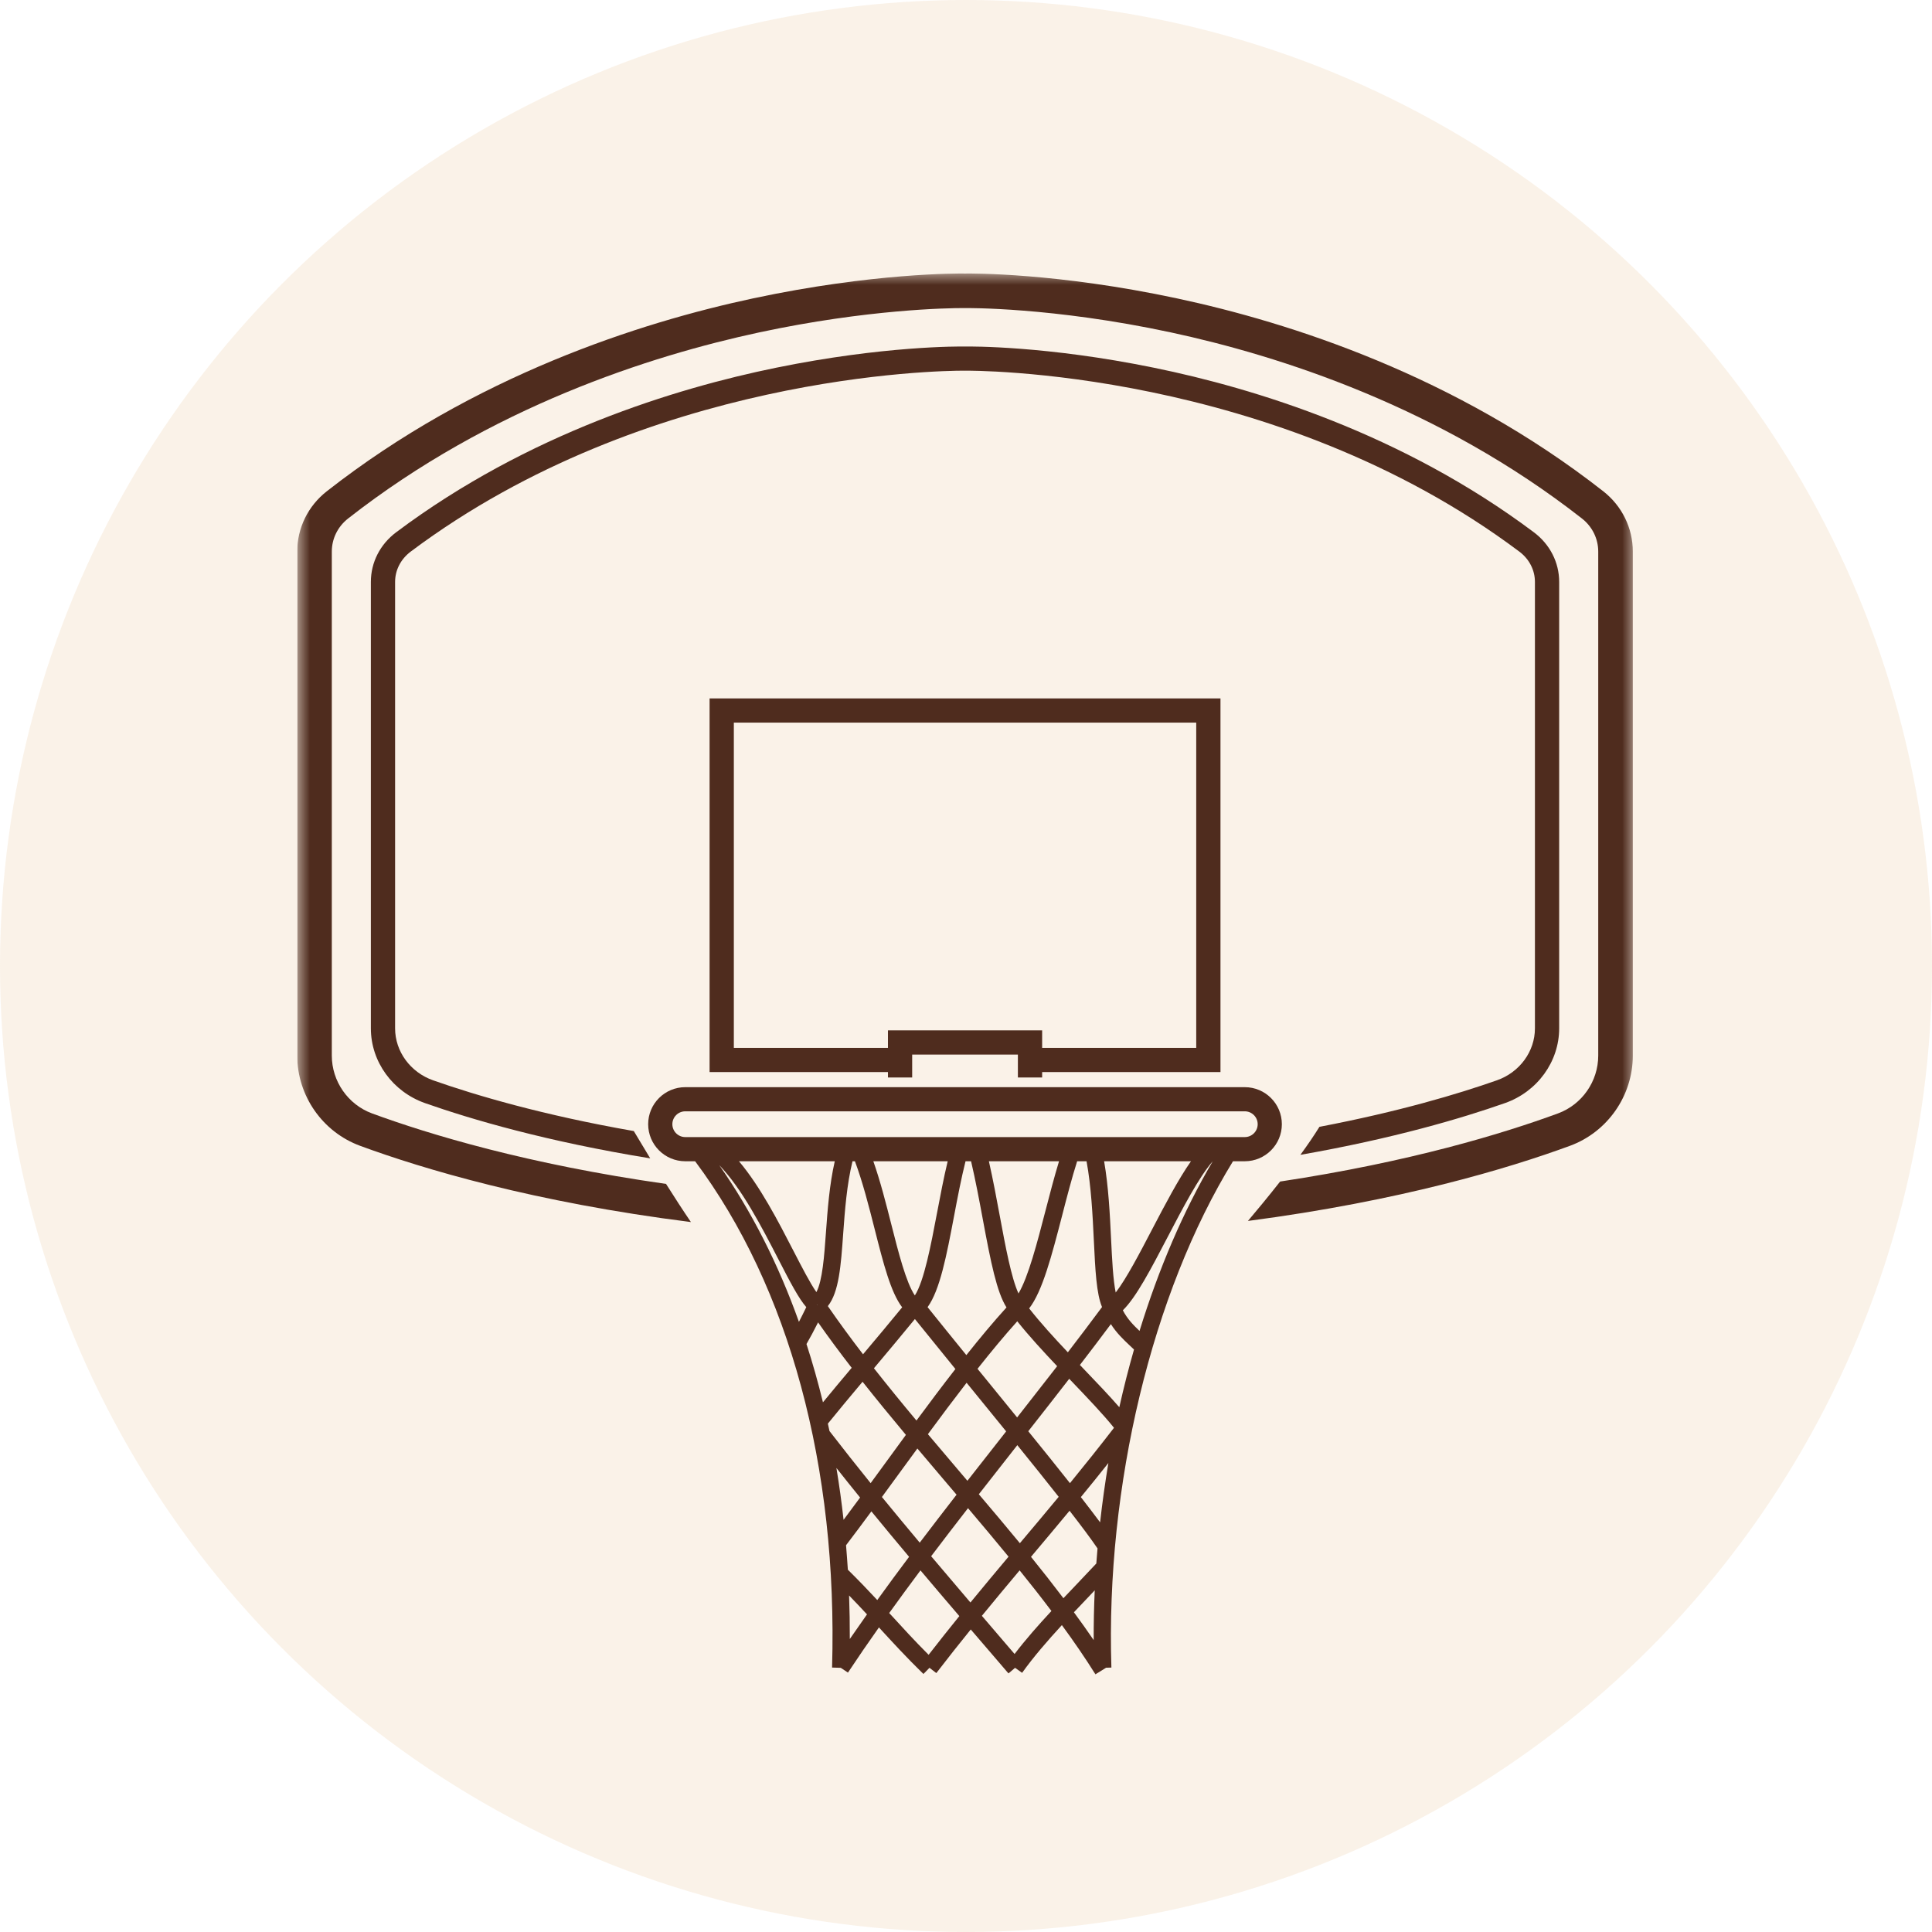
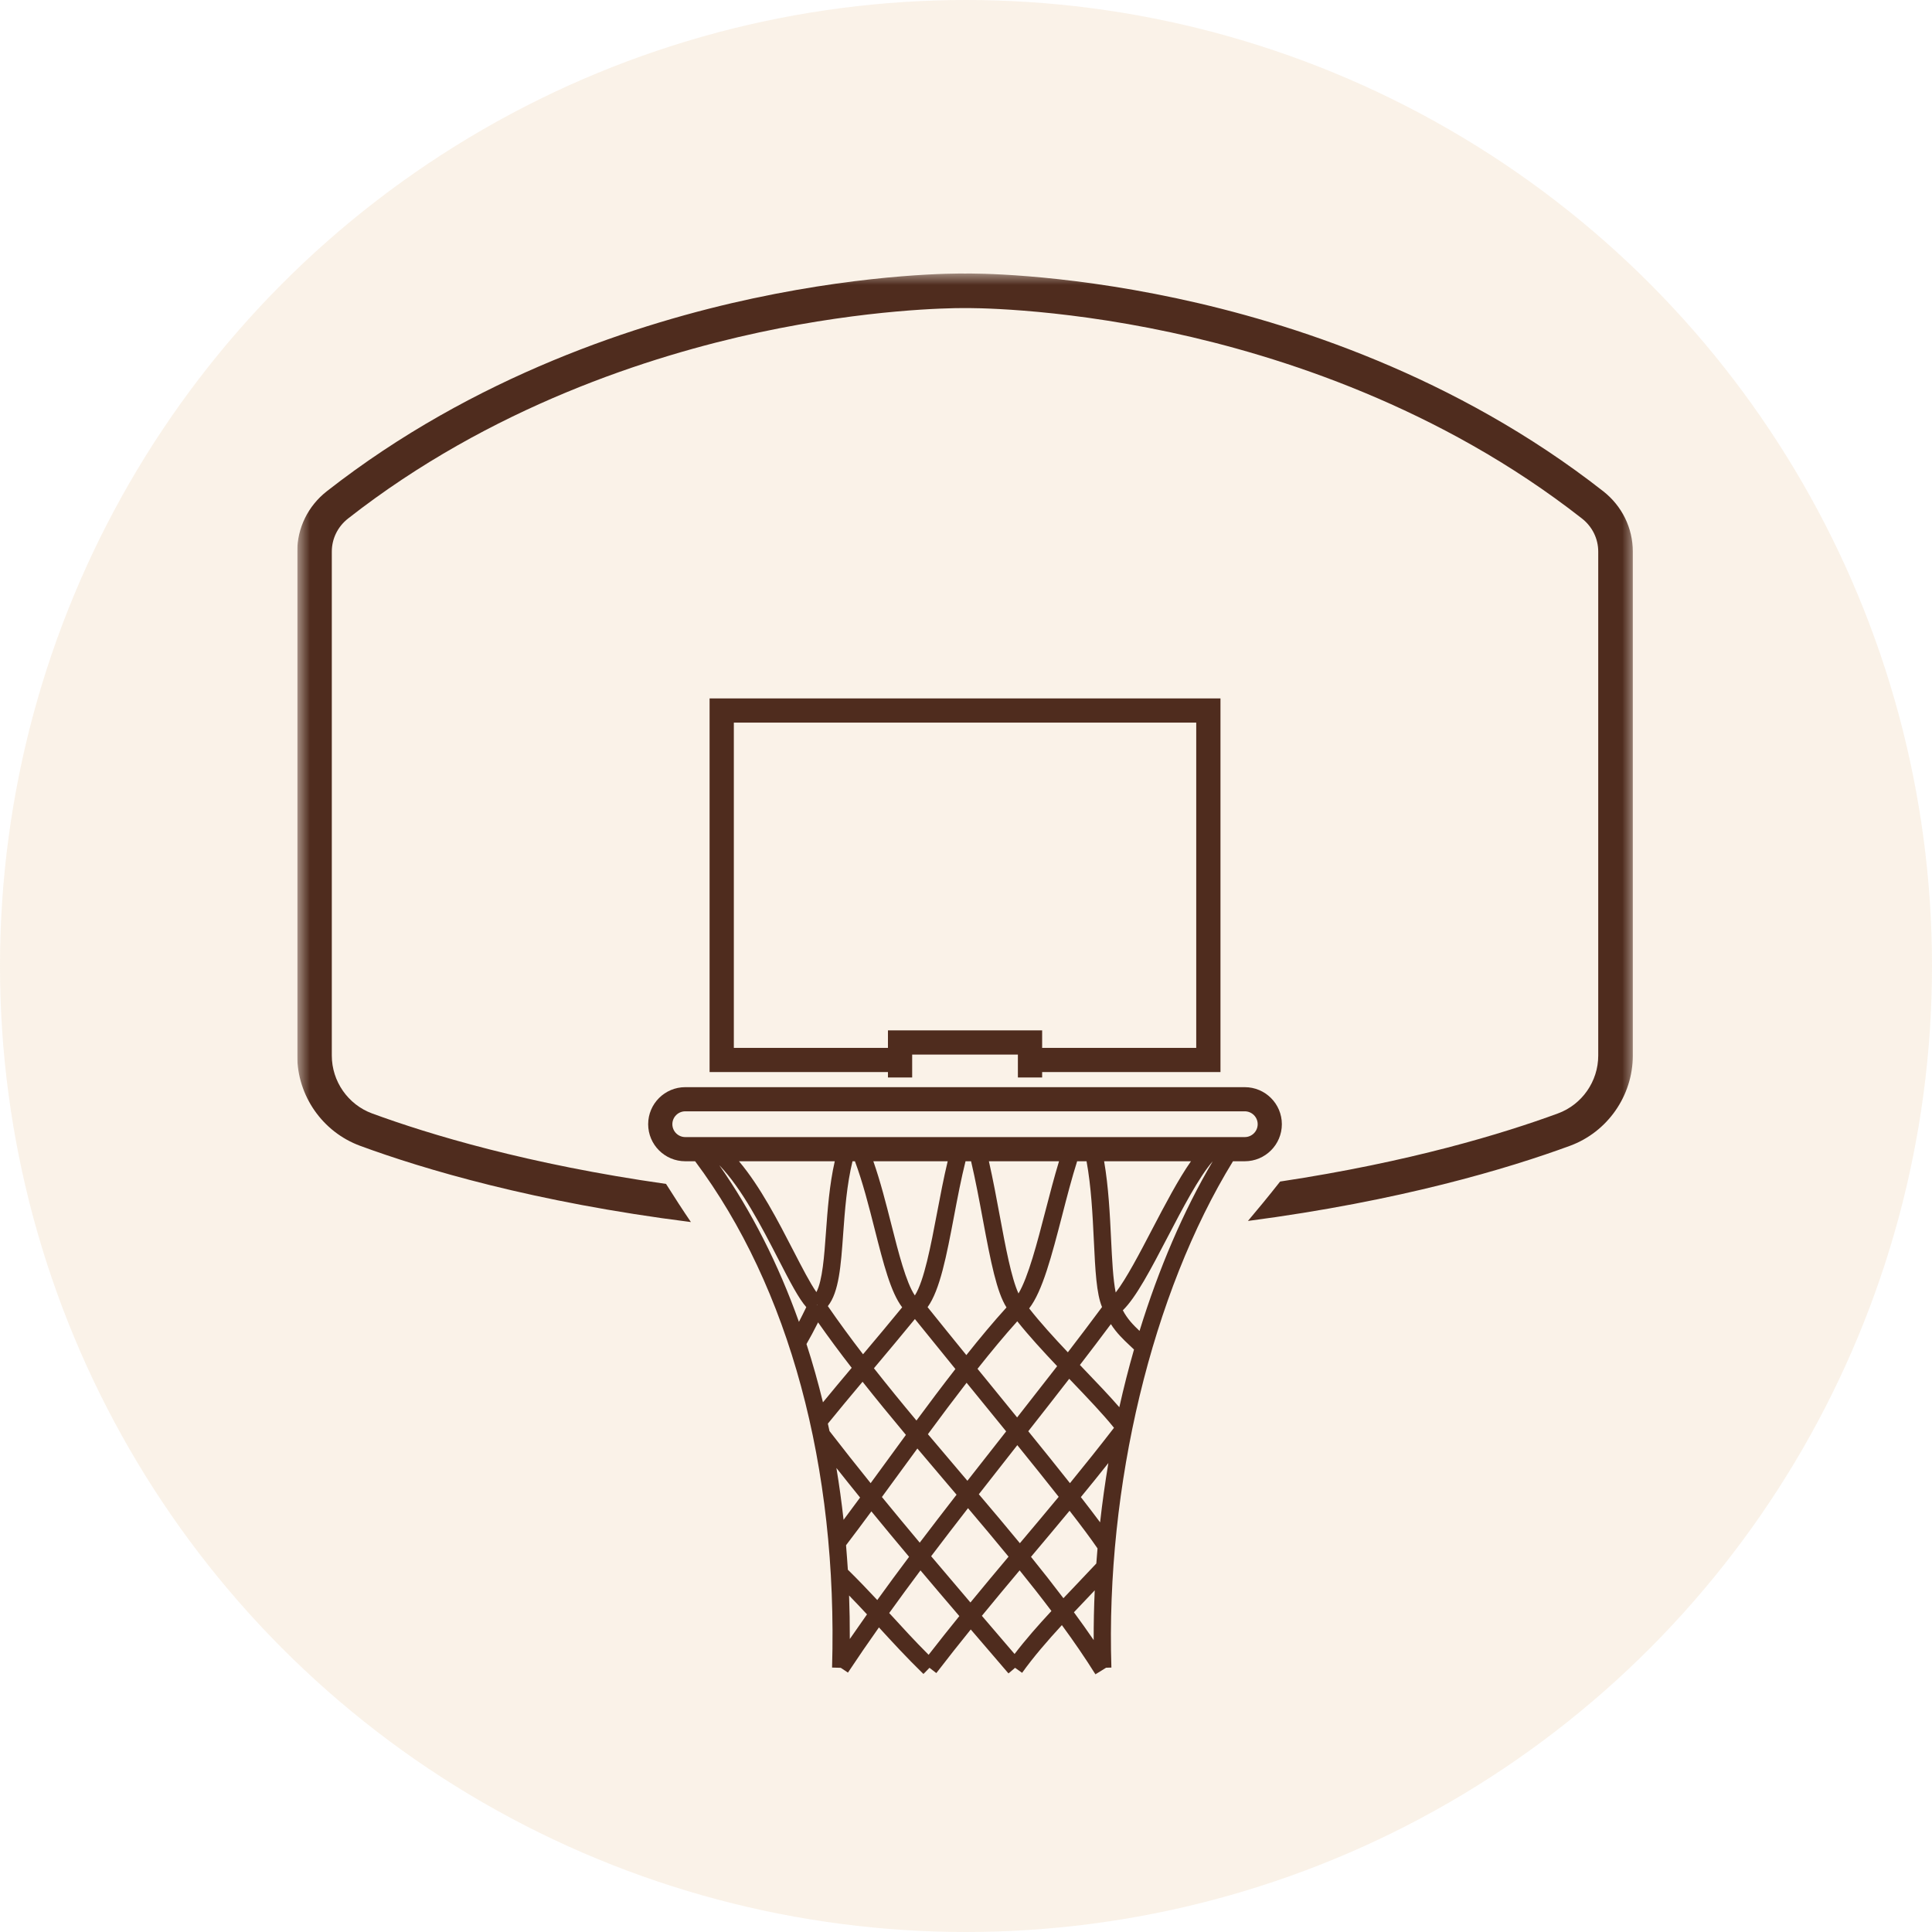
<svg xmlns="http://www.w3.org/2000/svg" width="78" height="78" viewBox="0 0 78 78" fill="none">
  <circle opacity="0.2" cx="39" cy="39" r="39" fill="#E8C190" />
  <g clip-path="url(#clip0_713_1914)">
    <mask id="mask0_713_1914" style="mask-type:luminance" maskUnits="userSpaceOnUse" x="12" y="11" width="54" height="57">
-       <path d="M66 11H12V68H66V11Z" fill="white" />
-     </mask>
+       </mask>
    <g mask="url(#mask0_713_1914)">
      <path d="M60.434 43.615C58.88 44.162 56.482 44.88 53.269 45.493C53.052 45.844 52.789 46.229 52.5 46.624C56.257 45.966 59.023 45.146 60.759 44.535C62.068 44.075 62.948 42.861 62.948 41.516V23.493C62.948 22.706 62.575 21.975 61.924 21.488C56.606 17.501 50.648 15.675 46.586 14.846C42.255 13.96 39.181 13.986 38.961 13.99C38.741 13.986 35.666 13.96 31.334 14.846C27.273 15.675 21.314 17.501 15.996 21.488C15.346 21.975 14.973 22.704 14.973 23.493V41.518C14.973 42.863 15.852 44.076 17.163 44.537C19.023 45.191 22.069 46.087 26.251 46.766C25.999 46.353 25.772 45.973 25.588 45.664C21.901 45.019 19.189 44.215 17.487 43.616C16.568 43.293 15.951 42.45 15.951 41.518V23.493C15.951 23.016 16.182 22.569 16.583 22.268C26.119 15.12 37.935 14.965 38.891 14.965H38.953L38.961 14.967L38.969 14.965C39.09 14.965 51.433 14.843 61.337 22.268C61.74 22.569 61.969 23.016 61.969 23.493V41.518C61.969 42.45 61.353 43.293 60.434 43.615Z" fill="#4F2C1E" />
    </g>
    <mask id="mask1_713_1914" style="mask-type:luminance" maskUnits="userSpaceOnUse" x="12" y="11" width="54" height="57">
      <path d="M66 11H12V68H66V11Z" fill="white" />
    </mask>
    <g mask="url(#mask1_713_1914)">
      <path d="M64.729 19.835C58.762 15.161 52.077 13.02 47.52 12.047C42.679 11.013 39.232 11.039 38.961 11.044C38.69 11.039 35.242 11.014 30.401 12.047C25.845 13.02 19.16 15.161 13.192 19.835C12.434 20.43 12 21.317 12 22.27V42.617C12 44.237 13.021 45.702 14.54 46.26C17.069 47.191 21.552 48.537 27.894 49.338C27.57 48.862 27.224 48.328 26.89 47.798C21.309 47.005 17.331 45.8 15.021 44.952C14.05 44.594 13.396 43.656 13.396 42.617V22.27C13.396 21.747 13.636 21.261 14.054 20.933C19.8 16.433 26.253 14.364 30.655 13.419C35.03 12.482 38.305 12.438 38.864 12.438C38.918 12.438 38.946 12.438 38.949 12.438L38.961 12.439L38.972 12.438C39.006 12.438 42.476 12.392 47.267 13.419C51.668 14.364 58.121 16.433 63.867 20.933C64.285 21.261 64.525 21.747 64.525 22.27V42.617C64.525 43.656 63.872 44.594 62.899 44.952C60.68 45.767 56.925 46.911 51.682 47.702C51.217 48.295 50.752 48.856 50.382 49.293C56.536 48.486 60.9 47.172 63.382 46.26C64.901 45.702 65.921 44.237 65.921 42.617V22.27C65.921 21.317 65.486 20.43 64.729 19.835Z" fill="#4F2C1E" />
    </g>
    <mask id="mask2_713_1914" style="mask-type:luminance" maskUnits="userSpaceOnUse" x="12" y="11" width="54" height="57">
      <path d="M66 11H12V68H66V11Z" fill="white" />
    </mask>
    <g mask="url(#mask2_713_1914)">
      <path d="M50.255 46.883C51.081 46.883 51.752 46.212 51.752 45.387C51.752 44.562 51.081 43.892 50.255 43.892H27.666C26.839 43.892 26.168 44.562 26.168 45.387C26.168 46.212 26.839 46.883 27.666 46.883H28.064C31.863 51.967 33.827 59.222 33.593 67.324L33.943 67.334L34.234 67.528C34.638 66.918 35.056 66.309 35.485 65.703C36.025 66.292 36.583 66.902 37.282 67.584L37.525 67.334L37.802 67.547C38.27 66.937 38.733 66.354 39.192 65.786C39.495 66.139 39.796 66.49 40.097 66.84L40.715 67.561L40.981 67.334L41.265 67.537C41.727 66.891 42.286 66.246 42.871 65.61C43.36 66.278 43.816 66.942 44.226 67.598L44.655 67.331L44.87 67.324C44.635 59.998 46.513 52.197 49.779 46.883H50.255ZM44.261 63.123C43.978 63.426 43.684 63.735 43.397 64.036C43.242 64.198 43.087 64.361 42.933 64.524C42.513 63.969 42.075 63.411 41.624 62.854C41.65 62.825 41.675 62.794 41.7 62.763C42.187 62.184 42.681 61.596 43.181 60.993C43.657 61.606 44.047 62.127 44.31 62.514C44.292 62.716 44.275 62.919 44.261 63.123ZM43.867 46.883C44.054 47.9 44.112 49.049 44.161 50.075C44.22 51.296 44.265 52.224 44.492 52.769C44.041 53.378 43.581 53.985 43.112 54.596C42.546 53.998 42 53.398 41.55 52.824C42.089 52.13 42.461 50.695 42.883 49.067C43.074 48.322 43.273 47.559 43.487 46.883H43.867ZM43.247 55.749C43.907 56.439 44.531 57.091 44.975 57.644C44.375 58.422 43.781 59.163 43.197 59.879C42.686 59.233 42.114 58.521 41.514 57.783C42.078 57.066 42.628 56.363 43.167 55.666C43.194 55.694 43.221 55.721 43.247 55.749ZM38.8 59.481C38.356 58.958 37.907 58.431 37.462 57.902C37.977 57.202 38.502 56.501 39.024 55.826C39.123 55.947 39.221 56.068 39.319 56.188C39.755 56.723 40.193 57.261 40.621 57.788C40.584 57.836 40.546 57.884 40.509 57.932C40.027 58.545 39.542 59.162 39.057 59.783C38.971 59.682 38.886 59.582 38.8 59.481ZM33.422 52.731C33.871 52.169 33.95 51.105 34.042 49.802C34.11 48.864 34.188 47.822 34.418 46.883H34.516C34.828 47.72 35.076 48.687 35.314 49.629C35.668 51.022 35.961 52.175 36.423 52.78C35.934 53.379 35.384 54.034 34.843 54.676C34.344 54.027 33.868 53.378 33.422 52.731ZM32.992 52.672L32.998 52.682L32.974 52.697L32.992 52.672ZM38.981 46.883H39.205C39.385 47.651 39.535 48.453 39.68 49.234C40.005 50.98 40.243 52.165 40.635 52.785C40.112 53.361 39.566 54.014 39.014 54.709C38.471 54.041 37.938 53.383 37.449 52.773C37.949 52.083 38.216 50.688 38.516 49.106C38.658 48.354 38.806 47.58 38.981 46.883ZM36.937 53.253C37.449 53.888 38.007 54.577 38.572 55.271C38.046 55.946 37.518 56.65 37 57.351C36.414 56.651 35.839 55.946 35.283 55.24C35.846 54.57 36.423 53.882 36.937 53.253ZM41.058 58.362C41.063 58.356 41.068 58.351 41.072 58.345C41.671 59.084 42.239 59.793 42.742 60.431C42.213 61.071 41.691 61.692 41.175 62.303C40.63 61.642 40.076 60.982 39.518 60.327C40.032 59.668 40.547 59.013 41.058 58.362ZM41.064 57.226C40.667 56.737 40.262 56.241 39.861 55.748C39.73 55.587 39.597 55.424 39.465 55.263C40.013 54.571 40.552 53.92 41.07 53.344C41.543 53.937 42.106 54.549 42.68 55.156C42.152 55.836 41.614 56.525 41.064 57.226ZM42.206 48.891C41.879 50.155 41.516 51.555 41.119 52.221C40.83 51.594 40.595 50.333 40.367 49.106C40.231 48.371 40.09 47.616 39.924 46.883H42.756C42.562 47.519 42.382 48.214 42.206 48.891ZM37.829 48.977C37.583 50.276 37.308 51.722 36.935 52.301C36.582 51.784 36.271 50.56 35.991 49.456C35.77 48.586 35.543 47.692 35.259 46.883H38.261C38.099 47.553 37.963 48.274 37.829 48.977ZM33.346 49.751C33.277 50.714 33.205 51.702 32.96 52.166C32.708 51.808 32.37 51.151 32.039 50.51C31.424 49.316 30.692 47.898 29.834 46.883H33.702C33.486 47.83 33.412 48.839 33.346 49.751ZM31.419 50.828C31.914 51.791 32.249 52.426 32.552 52.773C32.448 52.988 32.349 53.185 32.255 53.367C31.423 51.035 30.346 48.908 29.038 47.041C29.95 47.98 30.756 49.542 31.419 50.828ZM33.028 53.388C33.456 53.999 33.912 54.612 34.385 55.223C33.989 55.694 33.593 56.166 33.225 56.615C33.029 55.812 32.808 55.026 32.56 54.262C32.705 54.012 32.86 53.722 33.028 53.388ZM34.824 55.785C35.391 56.502 35.98 57.219 36.574 57.93C36.282 58.328 35.994 58.725 35.712 59.11C35.522 59.37 35.335 59.626 35.15 59.879C34.58 59.173 34.026 58.47 33.489 57.776C33.468 57.675 33.446 57.576 33.423 57.476C33.852 56.947 34.335 56.367 34.824 55.785ZM34.724 60.46C34.497 60.768 34.273 61.071 34.057 61.36C33.979 60.652 33.882 59.953 33.768 59.266C34.082 59.662 34.4 60.061 34.724 60.46ZM34.28 64.414C34.535 64.676 34.773 64.93 35.003 65.177C34.769 65.508 34.537 65.84 34.309 66.171C34.31 65.579 34.301 64.995 34.28 64.414ZM34.23 63.373C34.209 63.042 34.183 62.712 34.157 62.385C34.484 61.956 34.827 61.498 35.18 61.018C35.68 61.63 36.188 62.241 36.702 62.853C36.267 63.432 35.839 64.014 35.418 64.598C35.056 64.209 34.67 63.806 34.23 63.373ZM35.605 60.438C35.826 60.139 36.048 59.832 36.276 59.52C36.524 59.18 36.779 58.831 37.037 58.48C37.448 58.968 37.859 59.453 38.268 59.933C38.385 60.07 38.502 60.207 38.619 60.345C38.121 60.986 37.624 61.633 37.132 62.281C36.617 61.666 36.106 61.051 35.605 60.438ZM39.081 60.889C39.631 61.538 40.181 62.192 40.718 62.847C40.211 63.45 39.699 64.063 39.179 64.697C38.648 64.076 38.119 63.453 37.593 62.829C38.084 62.179 38.582 61.532 39.081 60.889ZM43.637 60.442C44.005 59.995 44.375 59.537 44.748 59.066C44.616 59.859 44.503 60.659 44.414 61.461C44.189 61.158 43.927 60.815 43.637 60.442ZM45.19 56.813C44.775 56.335 44.273 55.812 43.751 55.267C43.701 55.214 43.65 55.16 43.599 55.107C44.023 54.556 44.44 54.008 44.849 53.458C45.08 53.818 45.349 54.074 45.595 54.306C45.66 54.366 45.722 54.425 45.783 54.484C45.564 55.247 45.366 56.025 45.19 56.813ZM45.044 52.182C44.938 51.67 44.897 50.846 44.858 50.041C44.81 49.033 44.754 47.911 44.576 46.883H48.083C47.573 47.608 47.041 48.626 46.52 49.621C46.02 50.581 45.467 51.638 45.044 52.182ZM27.145 45.387C27.145 45.1 27.379 44.867 27.666 44.867H50.255C50.542 44.867 50.776 45.1 50.776 45.387C50.776 45.674 50.542 45.907 50.255 45.907H27.666C27.379 45.907 27.145 45.674 27.145 45.387ZM37.491 66.809C36.928 66.246 36.454 65.727 35.992 65.222C35.961 65.19 35.93 65.155 35.899 65.123C36.313 64.546 36.735 63.973 37.162 63.401C37.683 64.018 38.206 64.634 38.731 65.246C38.322 65.751 37.908 66.272 37.491 66.809ZM40.961 66.776L40.626 66.386C40.3 66.004 39.97 65.62 39.641 65.235C40.155 64.607 40.664 63.997 41.165 63.4C41.607 63.946 42.038 64.494 42.449 65.04C41.921 65.609 41.41 66.188 40.961 66.776ZM43.902 64.518C43.999 64.416 44.099 64.31 44.197 64.206C44.167 64.878 44.153 65.547 44.155 66.215C43.901 65.842 43.633 65.467 43.357 65.092C43.539 64.899 43.72 64.708 43.902 64.518ZM46.006 53.733C45.754 53.494 45.517 53.254 45.332 52.9C45.868 52.38 46.464 51.239 47.14 49.944C47.739 48.796 48.409 47.514 48.962 46.883C47.777 48.891 46.781 51.223 46.006 53.733Z" fill="#4F2C1E" />
    </g>
    <mask id="mask3_713_1914" style="mask-type:luminance" maskUnits="userSpaceOnUse" x="12" y="11" width="54" height="57">
      <path d="M66 11H12V68H66V11Z" fill="white" />
    </mask>
    <g mask="url(#mask3_713_1914)">
      <path d="M42.074 43.501V43.282H49.274V28.197H28.648V43.282H35.849V43.501H36.827V42.576H41.095V43.501H42.074ZM35.849 41.599V42.306H29.627V29.174H48.295V42.306H42.074V41.599H35.849Z" fill="#4F2C1E" />
    </g>
  </g>
  <defs>
    <clipPath id="clip0_713_1914">
      <rect width="54" height="57" fill="white" transform="translate(12 11)" />
    </clipPath>
  </defs>
</svg>